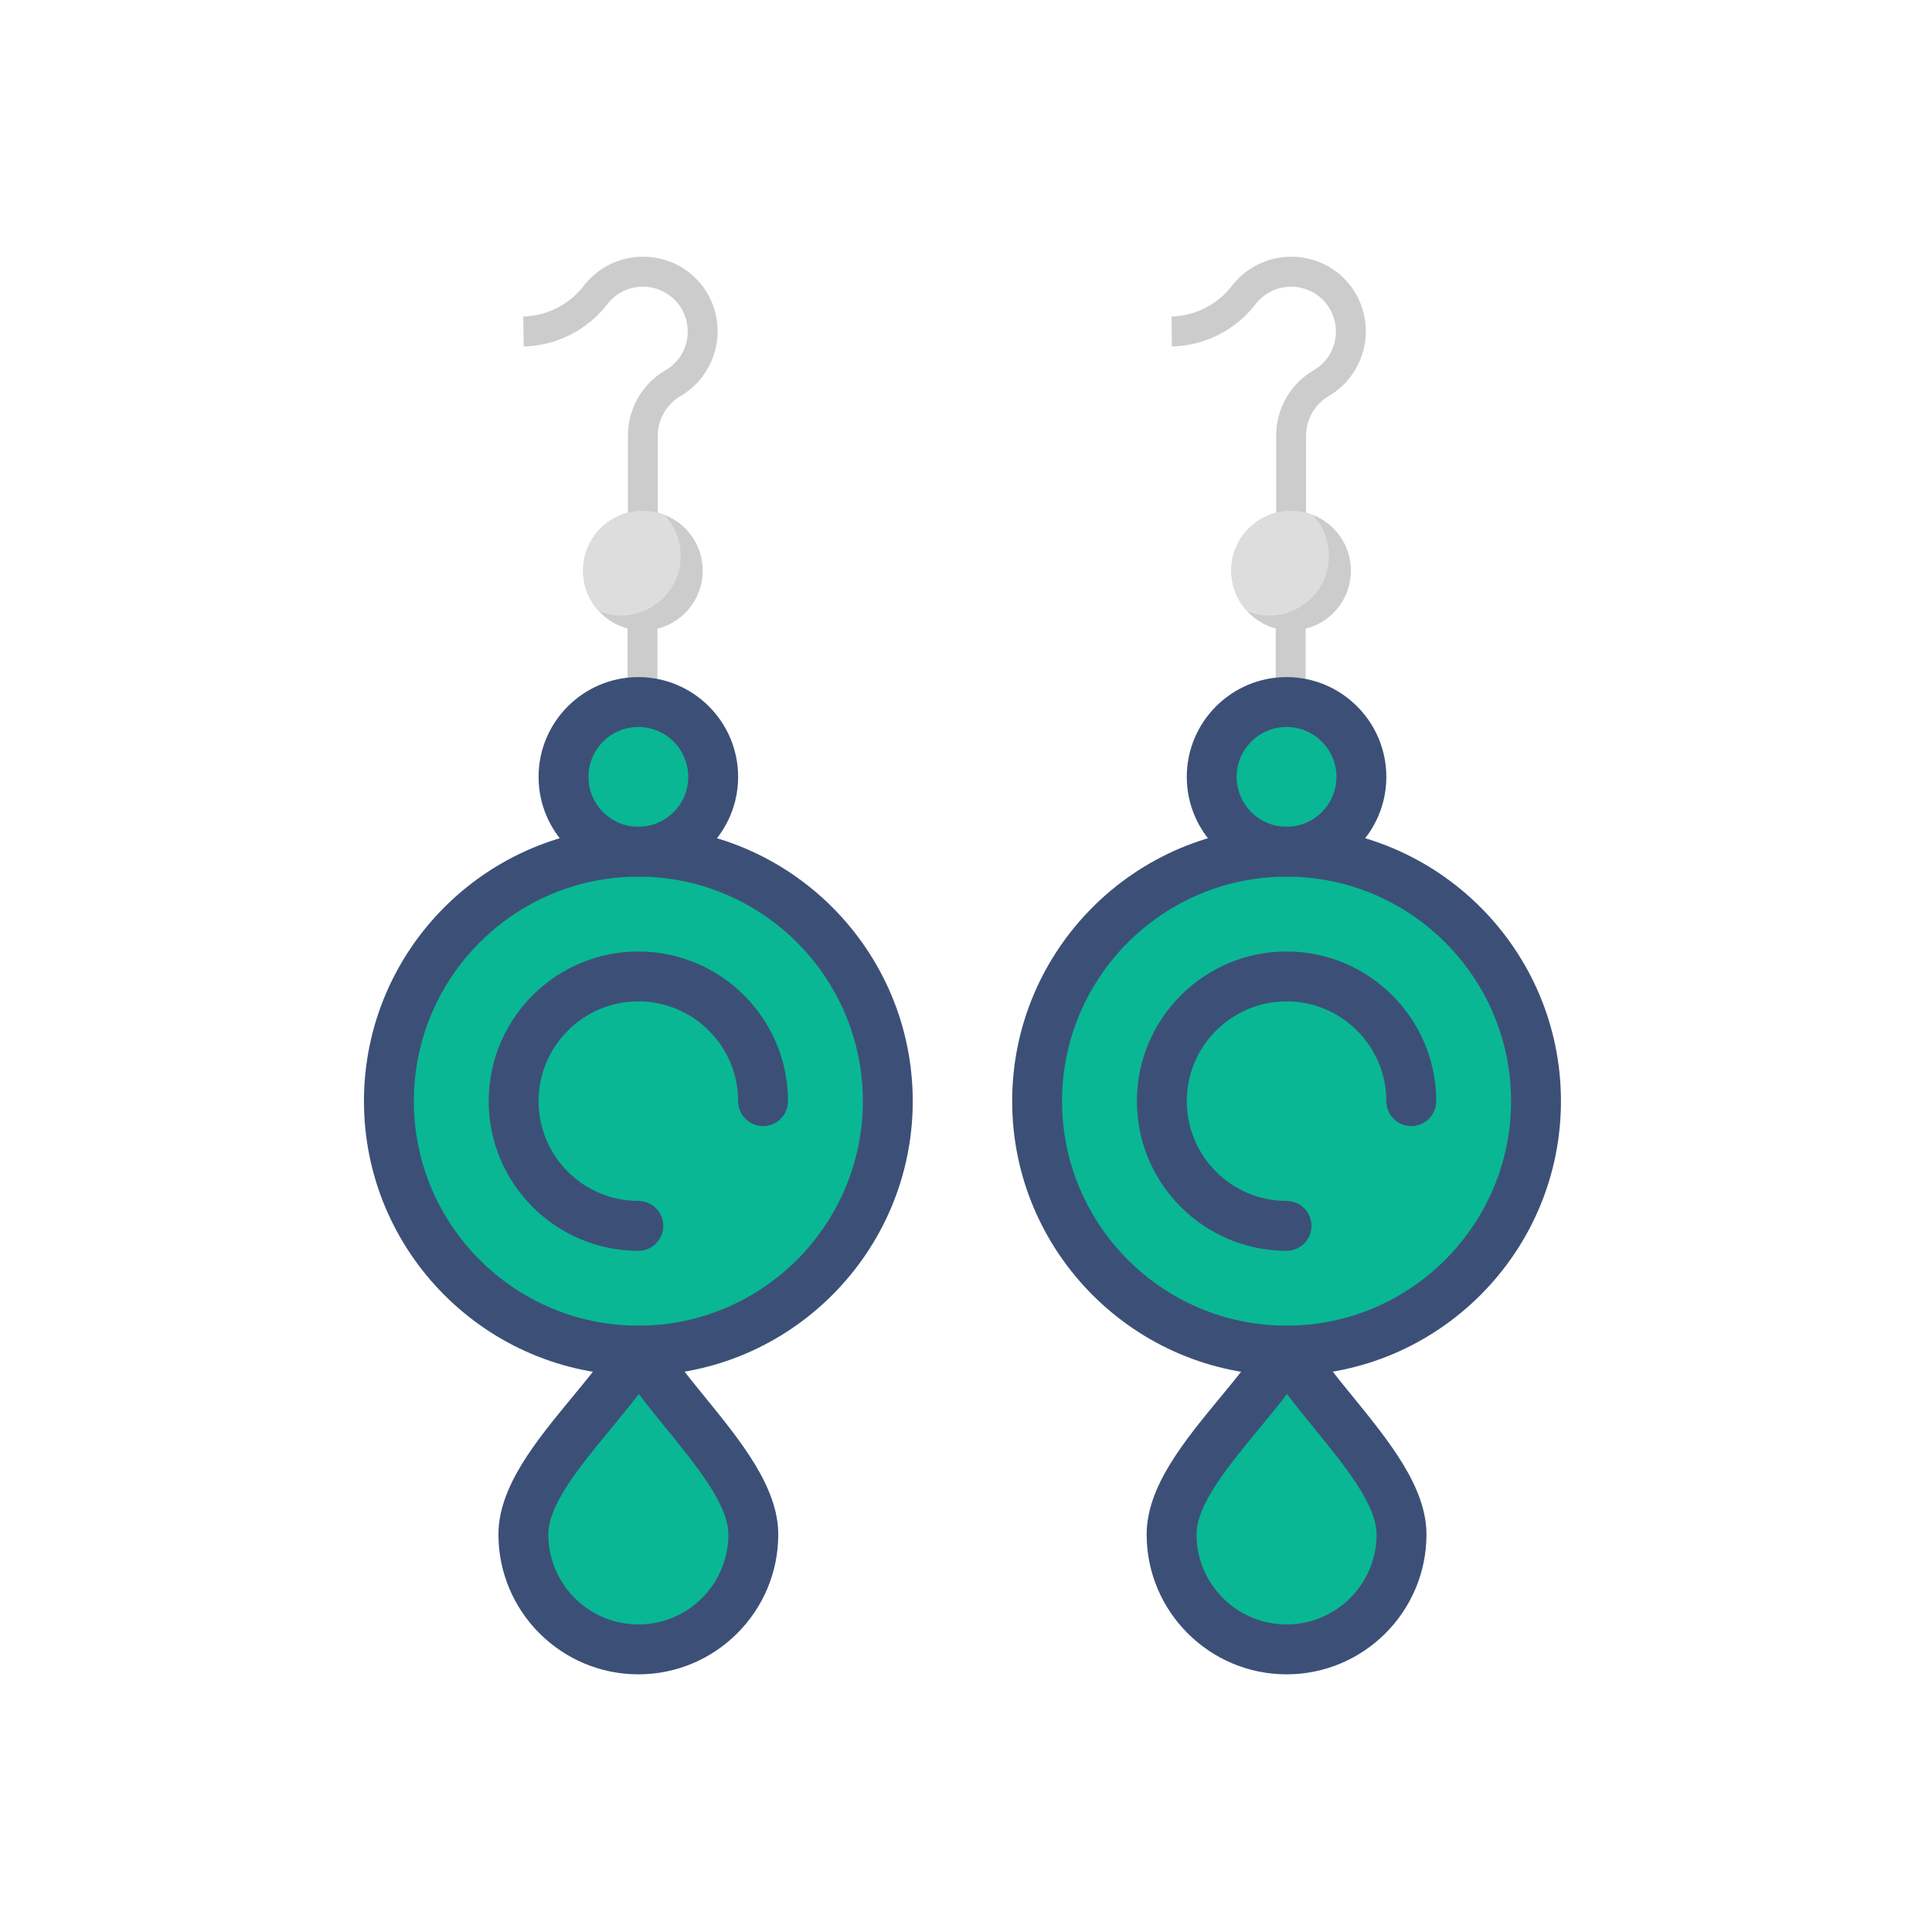
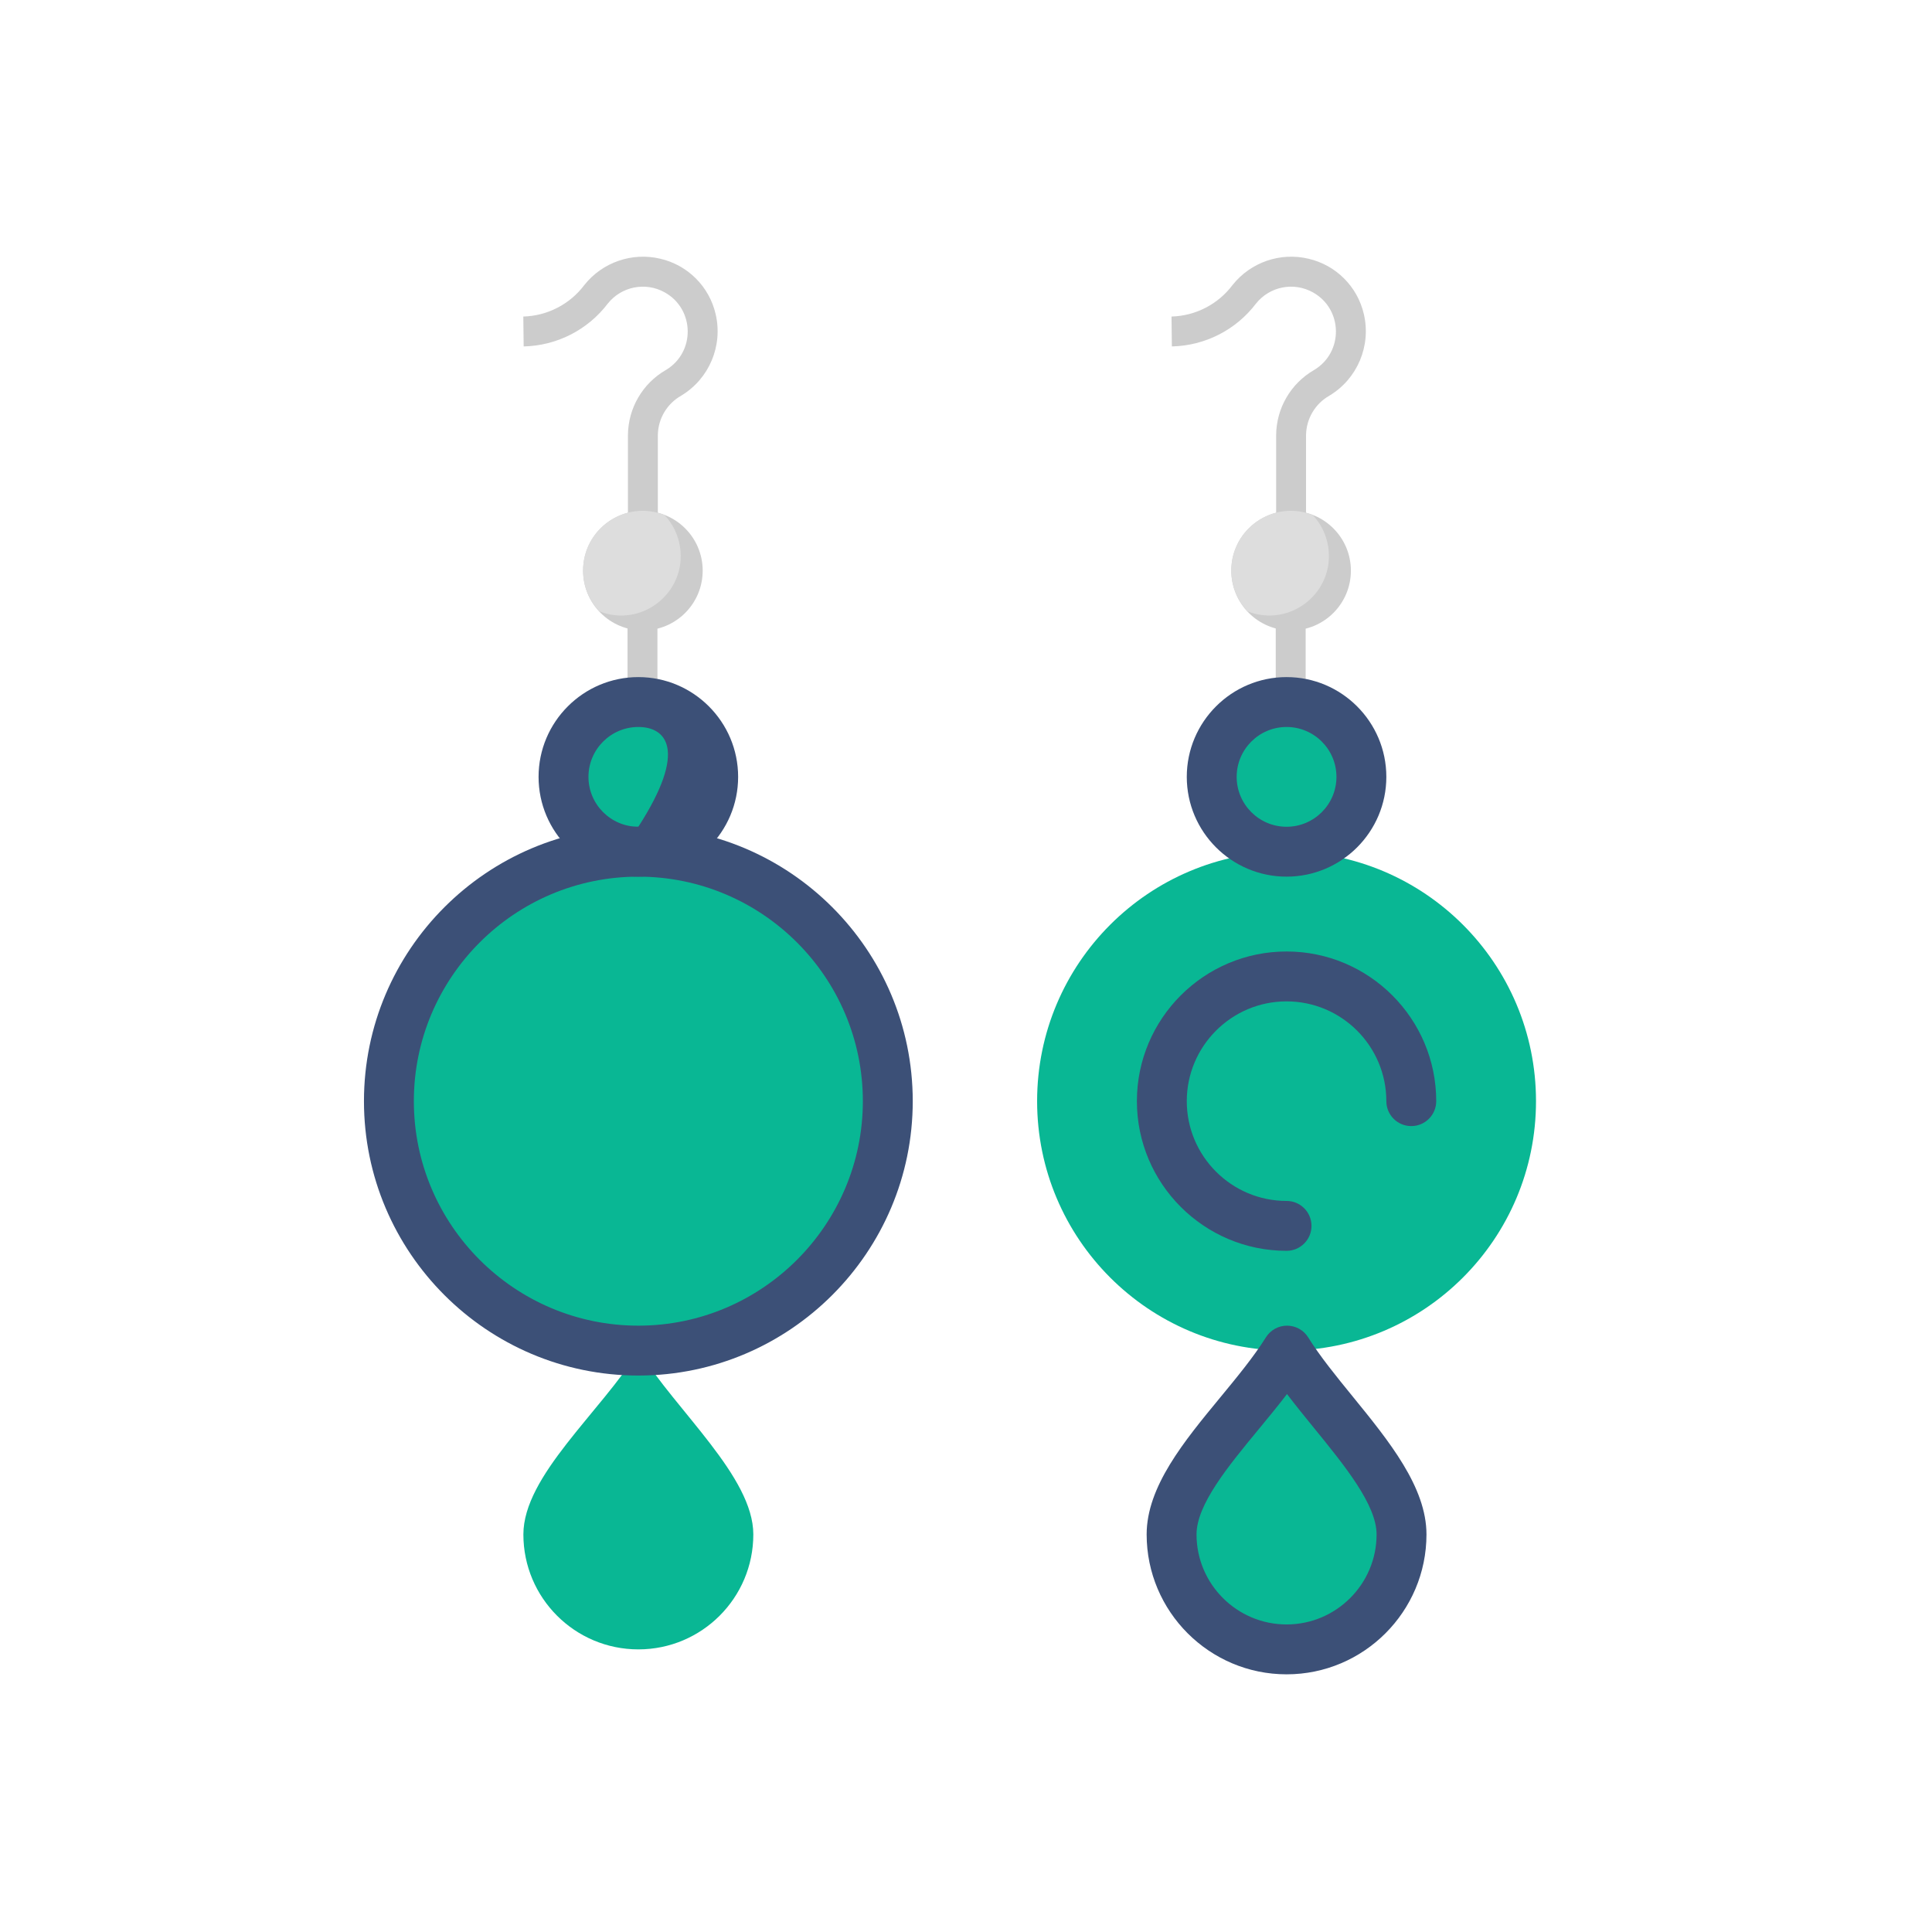
<svg xmlns="http://www.w3.org/2000/svg" width="2500" height="2500" viewBox="0 0 192.756 192.756">
  <g fill-rule="evenodd" clip-rule="evenodd">
    <path d="M0 0h192.756v192.756H0V0z" style="fill: rgba(255, 255, 255, 0); stroke-opacity: 0; stroke-width: 0px; stroke: rgba(186, 218, 85, 0); paint-order: stroke;" />
  </g>
  <g transform="matrix(1.303, 0, 0, 1.303, -25.627, -31.881)" style="">
    <g>
      <g fill="#ccc" transform="matrix(0.758, 0, 0, 0.758, 184.848, 117.844)" style="">
        <path d="M -89.046 -61.041 L -86.025 -61.041 L -86.025 -48.957 L -89.046 -48.957 L -89.046 -61.041 Z" />
        <g style="" transform="matrix(1.51, 0, 0, 1.51, 42.596, 27.346)">
          <path d="M -85.153 -64.516 L -87.153 -64.516 L -87.153 -70.593 C -87.138 -72.389 -86.172 -74.043 -84.615 -74.939 C -82.633 -76.124 -82.677 -79.011 -84.695 -80.134 C -85.975 -80.848 -87.583 -80.531 -88.498 -79.387 C -89.839 -77.621 -91.912 -76.564 -94.129 -76.516 L -94.153 -78.516 C -92.537 -78.56 -91.029 -79.341 -90.061 -80.636 C -88.85 -82.151 -86.874 -82.832 -84.987 -82.383 C -83.149 -81.956 -81.714 -80.521 -81.287 -78.683 C -80.788 -76.557 -81.717 -74.352 -83.587 -73.225 C -84.539 -72.688 -85.136 -71.686 -85.153 -70.593 L -85.153 -64.516 Z" />
          <circle cx="-86.153" cy="-61.516" fill="#ccc" r="4" />
          <path d="M -90.153 -61.516 C -90.151 -60.505 -89.764 -59.532 -89.071 -58.796 C -86.215 -57.672 -83.213 -60.061 -83.668 -63.096 C -83.788 -63.898 -84.15 -64.645 -84.705 -65.236 C -87.326 -66.275 -90.166 -64.335 -90.153 -61.516 Z" fill="#ddd" />
        </g>
      </g>
      <g transform="matrix(0.191, 0, 0, 0.191, -33.382, 69.298)" style="">
        <circle cx="793.513" cy="76.723" r="30" style="fill: rgb(9, 183, 148);" />
        <path d="M 793.513 106.723 C 848.743 106.723 893.513 151.493 893.513 206.723 C 893.513 261.893 848.843 306.622 793.703 306.723 C 793.642 306.723 793.572 306.723 793.513 306.723 C 738.283 306.723 693.513 261.952 693.513 206.723 C 693.513 151.493 738.283 106.723 793.513 106.723 Z" style="fill: rgb(9, 183, 148);" />
        <path d="M 839.603 380.423 C 839.603 405.863 818.963 426.503 793.523 426.503 C 768.063 426.503 747.423 405.863 747.423 380.423 C 747.423 356.953 778.263 331.493 793.703 306.724 C 808.863 331.083 839.603 357.313 839.603 380.423 L 839.603 380.423 Z" style="fill: rgb(9, 183, 148);" />
        <path d="M 793.523 436.503 C 762.589 436.503 737.423 411.346 737.423 380.423 C 737.423 361.266 752.415 343.095 766.913 325.522 C 773.527 317.504 780.367 309.214 785.217 301.434 C 787.043 298.504 790.251 296.724 793.703 296.724 L 793.707 296.724 C 797.16 296.725 800.369 298.508 802.193 301.441 C 806.901 309.005 813.29 316.851 820.053 325.158 C 834.58 342.999 849.602 361.445 849.602 380.424 C 849.603 411.345 824.446 436.503 793.523 436.503 L 793.523 436.503 Z M 793.689 324.145 C 790.044 328.912 786.157 333.623 782.34 338.249 C 770.09 353.098 757.423 368.451 757.423 380.423 C 757.423 400.318 773.617 416.503 793.523 416.503 C 813.418 416.503 829.603 400.317 829.603 380.423 C 829.603 368.558 816.865 352.914 804.546 337.786 C 800.895 333.302 797.178 328.738 793.689 324.145 L 793.689 324.145 Z" style="fill: rgb(60, 80, 119);" />
-         <path d="M 793.722 316.723 C 793.715 316.723 793.709 316.723 793.703 316.723 L 793.513 316.723 C 732.859 316.723 683.513 267.377 683.513 206.723 C 683.513 146.069 732.859 96.723 793.513 96.723 C 854.167 96.723 903.513 146.069 903.513 206.723 C 903.513 267.267 854.261 316.613 793.722 316.723 Z M 793.513 116.723 C 743.887 116.723 703.513 157.097 703.513 206.723 C 703.513 256.349 743.887 296.723 793.513 296.723 L 793.685 296.723 C 843.216 296.632 883.513 256.259 883.513 206.723 C 883.513 157.097 843.139 116.723 793.513 116.723 Z" style="fill: rgb(60, 80, 119);" />
        <path d="M 793.513 266.723 C 760.429 266.723 733.513 239.807 733.513 206.723 C 733.513 173.639 760.429 146.723 793.513 146.723 C 826.597 146.723 853.513 173.639 853.513 206.723 C 853.513 212.245 849.035 216.723 843.513 216.723 C 837.991 216.723 833.513 212.245 833.513 206.723 C 833.513 184.667 815.569 166.723 793.513 166.723 C 771.457 166.723 753.513 184.667 753.513 206.723 C 753.513 228.779 771.457 246.723 793.513 246.723 C 799.035 246.723 803.513 251.201 803.513 256.723 C 803.513 262.245 799.035 266.723 793.513 266.723 Z" style="fill: rgb(60, 80, 119);" />
        <path d="M 793.513 116.723 C 771.457 116.723 753.513 98.779 753.513 76.723 C 753.513 54.666 771.457 36.723 793.513 36.723 C 815.569 36.723 833.513 54.666 833.513 76.723 C 833.513 98.779 815.569 116.723 793.513 116.723 Z M 793.513 56.723 C 782.485 56.723 773.513 65.695 773.513 76.723 C 773.513 87.75 782.485 96.723 793.513 96.723 C 804.541 96.723 813.513 87.75 813.513 76.723 C 813.513 65.695 804.541 56.723 793.513 56.723 Z" style="fill: rgb(60, 80, 119);" />
      </g>
    </g>
    <g transform="matrix(1, 0, 0, 1, -49.633, 0)">
      <g fill="#ccc" transform="matrix(0.758, 0, 0, 0.758, 184.848, 117.844)" style="">
        <path d="M -89.046 -61.041 L -86.025 -61.041 L -86.025 -48.957 L -89.046 -48.957 L -89.046 -61.041 Z" />
        <g style="" transform="matrix(1.51, 0, 0, 1.51, 42.596, 27.346)">
          <path d="M -85.153 -64.516 L -87.153 -64.516 L -87.153 -70.593 C -87.138 -72.389 -86.172 -74.043 -84.615 -74.939 C -82.633 -76.124 -82.677 -79.011 -84.695 -80.134 C -85.975 -80.848 -87.583 -80.531 -88.498 -79.387 C -89.839 -77.621 -91.912 -76.564 -94.129 -76.516 L -94.153 -78.516 C -92.537 -78.56 -91.029 -79.341 -90.061 -80.636 C -88.85 -82.151 -86.874 -82.832 -84.987 -82.383 C -83.149 -81.956 -81.714 -80.521 -81.287 -78.683 C -80.788 -76.557 -81.717 -74.352 -83.587 -73.225 C -84.539 -72.688 -85.136 -71.686 -85.153 -70.593 L -85.153 -64.516 Z" />
          <circle cx="-86.153" cy="-61.516" fill="#ccc" r="4" />
          <path d="M -90.153 -61.516 C -90.151 -60.505 -89.764 -59.532 -89.071 -58.796 C -86.215 -57.672 -83.213 -60.061 -83.668 -63.096 C -83.788 -63.898 -84.15 -64.645 -84.705 -65.236 C -87.326 -66.275 -90.166 -64.335 -90.153 -61.516 Z" fill="#ddd" />
        </g>
      </g>
      <g transform="matrix(0.191, 0, 0, 0.191, -33.382, 69.298)" style="">
        <circle cx="793.513" cy="76.723" r="30" style="fill: rgb(9, 183, 148);" />
        <path d="M 793.513 106.723 C 848.743 106.723 893.513 151.493 893.513 206.723 C 893.513 261.893 848.843 306.622 793.703 306.723 C 793.642 306.723 793.572 306.723 793.513 306.723 C 738.283 306.723 693.513 261.952 693.513 206.723 C 693.513 151.493 738.283 106.723 793.513 106.723 Z" style="fill: rgb(9, 183, 148);" />
        <path d="M 839.603 380.423 C 839.603 405.863 818.963 426.503 793.523 426.503 C 768.063 426.503 747.423 405.863 747.423 380.423 C 747.423 356.953 778.263 331.493 793.703 306.724 C 808.863 331.083 839.603 357.313 839.603 380.423 L 839.603 380.423 Z" style="fill: rgb(9, 183, 148);" />
-         <path d="M 793.523 436.503 C 762.589 436.503 737.423 411.346 737.423 380.423 C 737.423 361.266 752.415 343.095 766.913 325.522 C 773.527 317.504 780.367 309.214 785.217 301.434 C 787.043 298.504 790.251 296.724 793.703 296.724 L 793.707 296.724 C 797.16 296.725 800.369 298.508 802.193 301.441 C 806.901 309.005 813.29 316.851 820.053 325.158 C 834.58 342.999 849.602 361.445 849.602 380.424 C 849.603 411.345 824.446 436.503 793.523 436.503 L 793.523 436.503 Z M 793.689 324.145 C 790.044 328.912 786.157 333.623 782.34 338.249 C 770.09 353.098 757.423 368.451 757.423 380.423 C 757.423 400.318 773.617 416.503 793.523 416.503 C 813.418 416.503 829.603 400.317 829.603 380.423 C 829.603 368.558 816.865 352.914 804.546 337.786 C 800.895 333.302 797.178 328.738 793.689 324.145 L 793.689 324.145 Z" style="fill: rgb(60, 80, 119);" />
        <path d="M 793.722 316.723 C 793.715 316.723 793.709 316.723 793.703 316.723 L 793.513 316.723 C 732.859 316.723 683.513 267.377 683.513 206.723 C 683.513 146.069 732.859 96.723 793.513 96.723 C 854.167 96.723 903.513 146.069 903.513 206.723 C 903.513 267.267 854.261 316.613 793.722 316.723 Z M 793.513 116.723 C 743.887 116.723 703.513 157.097 703.513 206.723 C 703.513 256.349 743.887 296.723 793.513 296.723 L 793.685 296.723 C 843.216 296.632 883.513 256.259 883.513 206.723 C 883.513 157.097 843.139 116.723 793.513 116.723 Z" style="fill: rgb(60, 80, 119);" />
-         <path d="M 793.513 266.723 C 760.429 266.723 733.513 239.807 733.513 206.723 C 733.513 173.639 760.429 146.723 793.513 146.723 C 826.597 146.723 853.513 173.639 853.513 206.723 C 853.513 212.245 849.035 216.723 843.513 216.723 C 837.991 216.723 833.513 212.245 833.513 206.723 C 833.513 184.667 815.569 166.723 793.513 166.723 C 771.457 166.723 753.513 184.667 753.513 206.723 C 753.513 228.779 771.457 246.723 793.513 246.723 C 799.035 246.723 803.513 251.201 803.513 256.723 C 803.513 262.245 799.035 266.723 793.513 266.723 Z" style="fill: rgb(60, 80, 119);" />
-         <path d="M 793.513 116.723 C 771.457 116.723 753.513 98.779 753.513 76.723 C 753.513 54.666 771.457 36.723 793.513 36.723 C 815.569 36.723 833.513 54.666 833.513 76.723 C 833.513 98.779 815.569 116.723 793.513 116.723 Z M 793.513 56.723 C 782.485 56.723 773.513 65.695 773.513 76.723 C 773.513 87.75 782.485 96.723 793.513 96.723 C 804.541 96.723 813.513 87.75 813.513 76.723 C 813.513 65.695 804.541 56.723 793.513 56.723 Z" style="fill: rgb(60, 80, 119);" />
+         <path d="M 793.513 116.723 C 771.457 116.723 753.513 98.779 753.513 76.723 C 753.513 54.666 771.457 36.723 793.513 36.723 C 815.569 36.723 833.513 54.666 833.513 76.723 C 833.513 98.779 815.569 116.723 793.513 116.723 Z M 793.513 56.723 C 782.485 56.723 773.513 65.695 773.513 76.723 C 773.513 87.75 782.485 96.723 793.513 96.723 C 813.513 65.695 804.541 56.723 793.513 56.723 Z" style="fill: rgb(60, 80, 119);" />
      </g>
    </g>
  </g>
</svg>